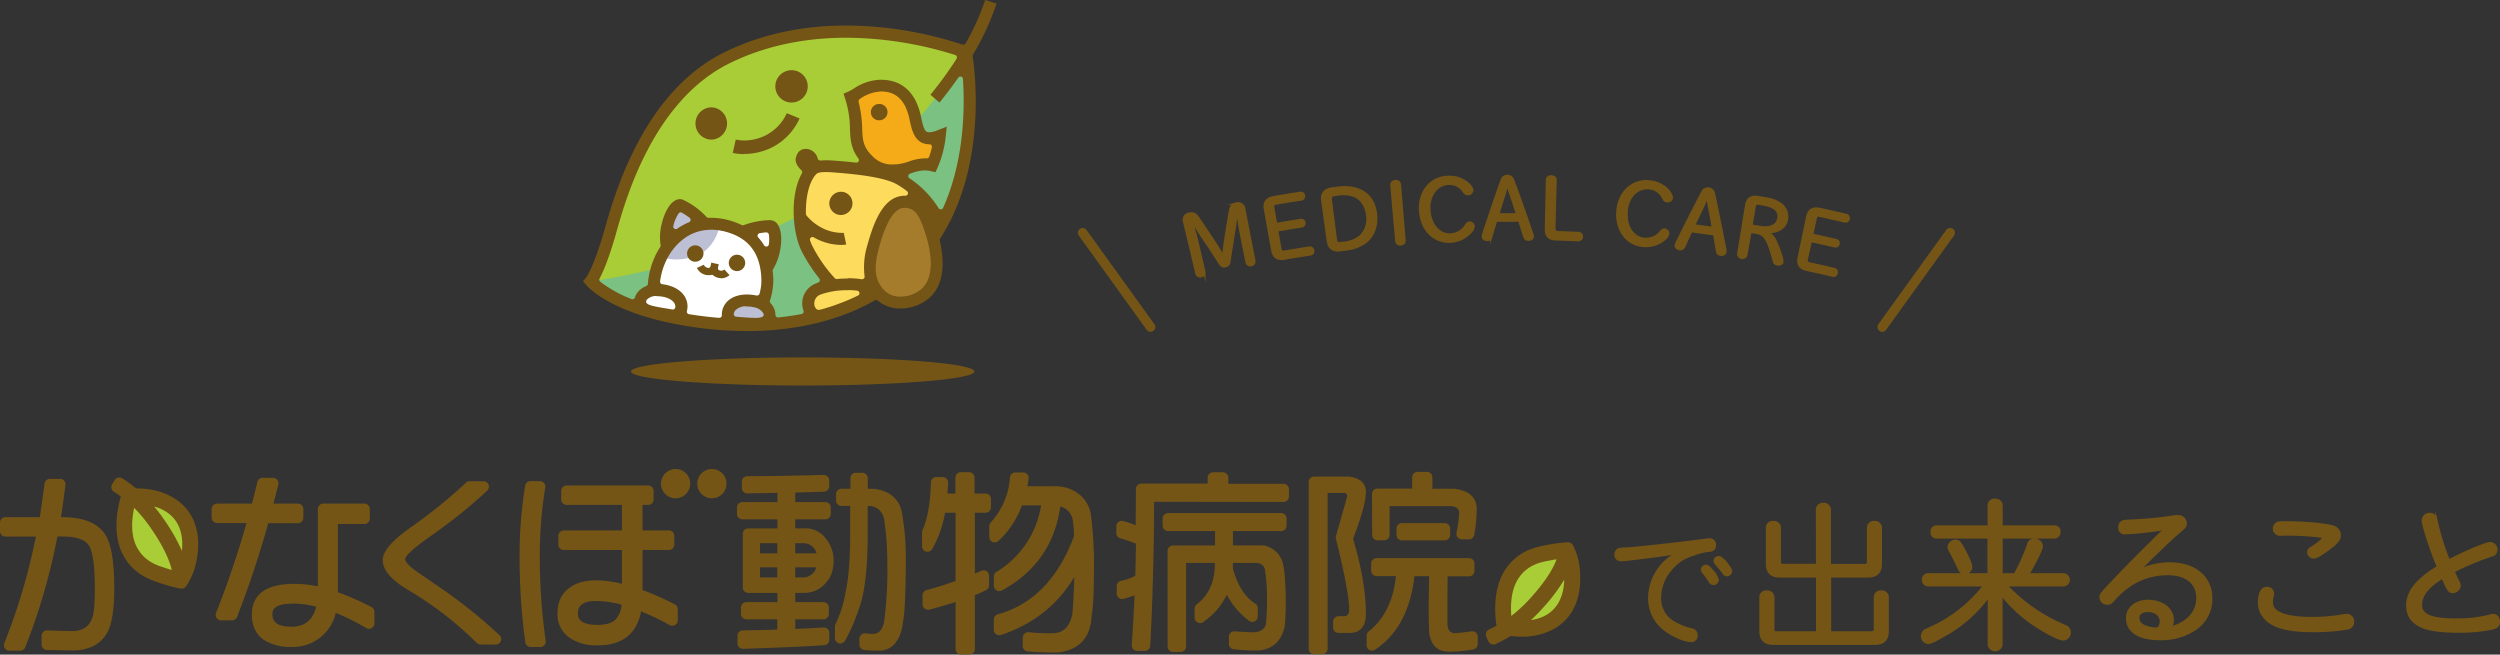
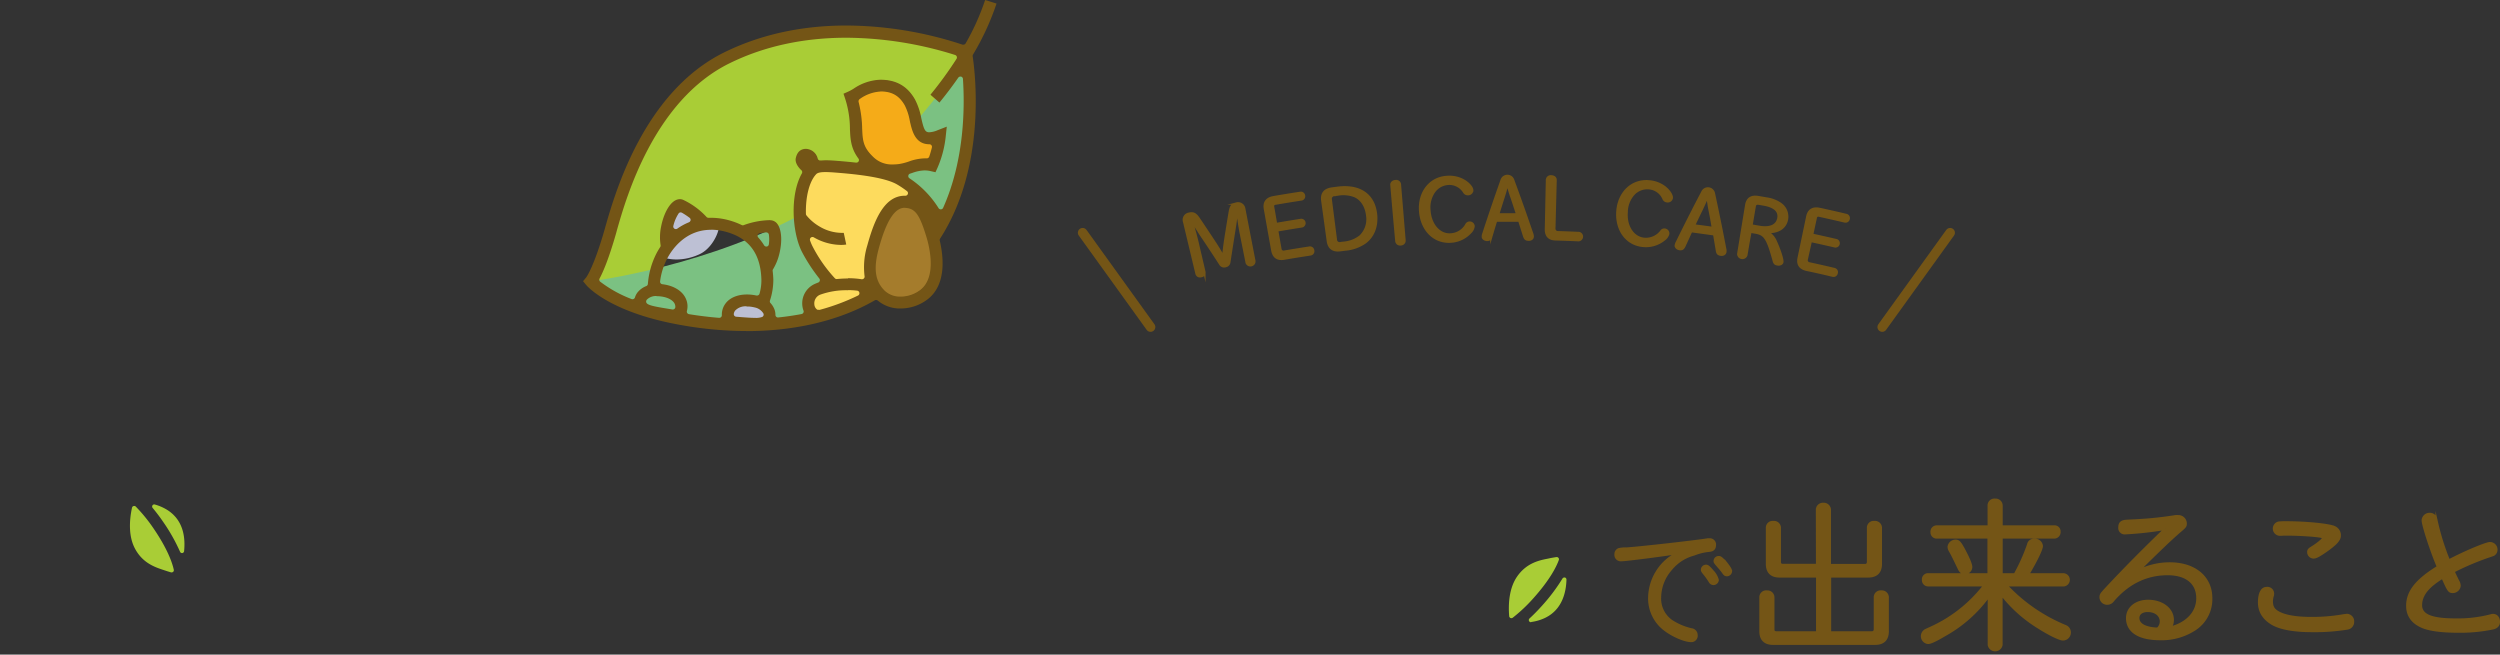
<svg xmlns="http://www.w3.org/2000/svg" width="783.82" height="205.23" viewBox="0 0 783.82 205.23">
  <rect x="0" y="0" width="783.82" height="205.23" fill="#333333" stroke="none" />
  <defs>
    <style>.cls-1{fill:#a9cd36}.cls-2,.cls-3{fill:#745516}.cls-10,.cls-3{stroke:#745516}.cls-3{stroke-miterlimit:10;stroke-width:.75px}.cls-4{fill:#7bc182}.cls-5{fill:#fff}.cls-6{fill:#a57c2c}.cls-7{fill:#f5ab18}.cls-8{fill:#fddb5d}.cls-9{fill:#bdc0d4}.cls-10{fill:none;stroke-linecap:round;stroke-linejoin:round;stroke-width:3px}</style>
  </defs>
  <title>title-care-sp</title>
  <g id="レイヤー_2" data-name="レイヤー 2">
    <g id="SP用パーツ">
      <path class="cls-1" d="M480 195.08a.66.66 0 0 1-.61-.38.67.67 0 0 1 .15-.79c1.27-1.17 2.47-2.39 3.67-3.72a56.72 56.72 0 0 0 6.66-8.79.68.68 0 0 1 .58-.34.63.63 0 0 1 .19 0 .68.68 0 0 1 .49.67c-.11 4.05-1.37 9.43-6.71 12a14.72 14.72 0 0 1-4.32 1.28zm-6.15-1.26a.63.63 0 0 1-.27-.06.7.7 0 0 1-.41-.57c-.29-3.61-.1-8.71 2.51-12.46 3-4.3 7.05-5.08 9.74-5.6l.58-.13c.69-.14 1.36-.25 2-.34h.1a.67.67 0 0 1 .52.25.68.68 0 0 1 .12.66c-.69 1.93-2.66 6.1-8.17 12.21a48.44 48.44 0 0 1-6.27 5.88.68.68 0 0 1-.42.15zM48.42 158.17h.09a14.78 14.78 0 0 1 4.12 1.83c5 3.29 5.5 8.77 5.09 12.81a.68.68 0 0 1-.58.6H57a.7.7 0 0 1-.54-.4 56.42 56.42 0 0 0-5.45-9.6c-1-1.47-2.05-2.83-3.15-4.16a.67.67 0 0 1 .61-1.1zm-6.27.45a.75.75 0 0 1 .4.19 49 49 0 0 1 5.45 6.66c4.65 6.77 6.06 11.16 6.49 13.17a.66.66 0 0 1-.2.64.71.71 0 0 1-.55.18h-.1c-.59-.17-1.24-.37-1.91-.6l-.55-.18c-2.61-.87-6.54-2.17-8.94-6.83-2.08-4.05-1.61-9.13-.85-12.68a.69.69 0 0 1 .48-.51.62.62 0 0 1 .27 0z" />
-       <path class="cls-2" d="M2.91 204a1.7 1.7 0 0 1-1.57-2.33 190.25 190.25 0 0 0 9.91-33.43H1.7a1.7 1.7 0 0 1-1.7-1.7v-2.69a1.69 1.69 0 0 1 1.7-1.69h10.78c.53-3.38 1-6.92 1.49-10.54a1.71 1.71 0 0 1 1.69-1.49h3.18a1.7 1.7 0 0 1 1.68 1.91q-.68 5.3-1.38 10.12h.52c6.82 0 11.41 2 13.64 5.94 1.69 3 2.52 8.42 2.52 16.43 0 6-.63 10.45-1.88 13.19-2 4.13-5.8 6.21-11.25 6.21q-2.27 0-8-.15a1.7 1.7 0 0 1-1.65-1.7v-2.73a1.71 1.71 0 0 1 1.7-1.7h.06c3.73.13 6.38.2 7.87.2 3.4 0 5.49-1.5 6.41-4.59.3-.94.65-3.17.65-8.73 0-6.86-.59-11.34-1.75-13.32s-3.95-3-8.34-3H18a194.23 194.23 0 0 1-10.08 34.72A1.69 1.69 0 0 1 6.35 204zm88.53-1.16a15.55 15.55 0 0 1-8.79-2.26c-2.47-1.78-3.69-4.42-3.69-7.89 0-6.4 4.53-9.64 13.45-9.64a37.06 37.06 0 0 1 7.25.78V159.6a1.69 1.69 0 0 1 1.69-1.7h12.9a1.7 1.7 0 0 1 1.7 1.7v3a1.7 1.7 0 0 1-1.7 1.69h-8.32v21.4a87.77 87.77 0 0 1 10.52 4.63 1.69 1.69 0 0 1 .93 1.51v3.63a1.72 1.72 0 0 1-.86 1.48 1.77 1.77 0 0 1-.84.21 1.8 1.8 0 0 1-.87-.23 66.41 66.41 0 0 0-9.53-4.76 13.76 13.76 0 0 1-13.84 10.67zm.33-13.58c-6.34 0-6.34 2.4-6.34 3.3 0 1.08 0 3.94 5.95 3.94 4.12 0 6.73-2.11 7.76-6.27a29.09 29.09 0 0 0-7.37-1zm-22.45 5.24a1.68 1.68 0 0 1-1.4-.75 1.71 1.71 0 0 1-.18-1.58A294.64 294.64 0 0 0 77.28 164h-9.23a1.7 1.7 0 0 1-1.7-1.69v-2.71a1.7 1.7 0 0 1 1.7-1.7H79q.87-3.37 1.7-6.79a1.69 1.69 0 0 1 1.65-1.3h3.25a1.69 1.69 0 0 1 1.33.65 1.65 1.65 0 0 1 .32 1.44c-.46 2-1 4-1.52 6h7.68a1.7 1.7 0 0 1 1.7 1.7v2.75a1.7 1.7 0 0 1-1.7 1.69h-9.3c-2.85 10.18-6.15 20.06-9.79 29.38a1.69 1.69 0 0 1-1.58 1.08zm81.33 7.57a1.71 1.71 0 0 1-1.2-.51A108.45 108.45 0 0 0 128 185c-5.35-3.18-8-6.26-8-9.44 0-2.66 2.85-6 8.47-10a162.32 162.32 0 0 0 17.62-14.2 1.67 1.67 0 0 1 1.18-.48h4.32a1.68 1.68 0 0 1 1.58 1.08 1.7 1.7 0 0 1-.42 1.87 158.77 158.77 0 0 1-16.46 13.35c-6.13 4.24-9.24 7-9.24 8.08s1.46 2.48 4.46 4.53l5.75 3.94a156.3 156.3 0 0 1 19.34 15.42 1.72 1.72 0 0 1 .43 1.87 1.7 1.7 0 0 1-1.58 1.08zm15.73.77a1.69 1.69 0 0 1-1.68-1.46 195.52 195.52 0 0 1-1.79-26.73 134.38 134.38 0 0 1 1.75-22.39 1.69 1.69 0 0 1 1.67-1.41h2.95a1.7 1.7 0 0 1 1.67 2 130.46 130.46 0 0 0-1.71 21.82 183.72 183.72 0 0 0 1.85 26.25 1.71 1.71 0 0 1-1.68 1.94zm20.9-.52a14.71 14.71 0 0 1-8.66-2.33 8.81 8.81 0 0 1-3.82-7.69c0-3.47 1.22-6.13 3.62-7.89 2-1.61 4.83-2.46 8.35-2.46a33 33 0 0 1 8.21 1.11v-10.61h-18.22a1.7 1.7 0 0 1-1.7-1.7V168a1.7 1.7 0 0 1 1.7-1.7H195v-8h-17.34a1.7 1.7 0 0 1-1.7-1.7v-2.7a1.7 1.7 0 0 1 1.7-1.69h25.58a1.69 1.69 0 0 1 1.69 1.69v2.69a1.7 1.7 0 0 1-1.69 1.7h-1.8v8h8.26a1.7 1.7 0 0 1 1.7 1.7v2.75a1.7 1.7 0 0 1-1.7 1.7h-8.26V185a84.7 84.7 0 0 1 10.15 4.5 1.7 1.7 0 0 1 .91 1.51v3.49a1.7 1.7 0 0 1-1.7 1.7 1.72 1.72 0 0 1-.8-.2 85.25 85.25 0 0 0-9-4.33c-1.33 7.08-5.92 10.67-13.64 10.67zm-.51-13.9c-5.57 0-5.57 2.92-5.57 3.88s0 3.62 6.08 3.62c2.7 0 4.56-.55 5.7-1.68a7.13 7.13 0 0 0 1.87-4.65 31 31 0 0 0-8.08-1.17zm88.9 15.58c-1.71 0-3.28-.07-4.69-.21a1.69 1.69 0 0 1-1.53-1.71v-1.84a1.69 1.69 0 0 1 1.7-1.67h.26a14.93 14.93 0 0 0 2.28.16c.79 0 3.29-.06 3.68-5.23a123.28 123.28 0 0 0 .84-16.75 96.19 96.19 0 0 0-1-13.9c-.6-2.57-2.07-4-4.46-4.21h-.71v8.86c0 11.16-1 19.25-3 24.06a52.05 52.05 0 0 1-4.12 9.35 1.69 1.69 0 0 1-1.46.84 1.67 1.67 0 0 1-.44-.06 1.69 1.69 0 0 1-1.25-1.63v-3.59a1.66 1.66 0 0 1 .21-.84 36.85 36.85 0 0 0 3.15-10.08c.95-4.26 1.42-10.27 1.42-17.92v-9h-2.72a1.7 1.7 0 0 1-1.7-1.68v-2a1.67 1.67 0 0 1 .49-1.21 1.71 1.71 0 0 1 1.21-.51h2.81v-3.3a1.69 1.69 0 0 1 1.67-1.7h2.06a1.71 1.71 0 0 1 1.19.49 1.67 1.67 0 0 1 .51 1.21v3.32H274c4.58.57 7.4 2.77 8.6 6.54a81.49 81.49 0 0 1 1.4 16.34c-.08 10.41-.36 16.46-.84 18.5-.25 2.12-1.1 9.17-7.42 9.37zm-42.76-.57a1.73 1.73 0 0 1-1.18-.48 1.69 1.69 0 0 1-.51-1.22v-2.4a1.68 1.68 0 0 1 1.67-1.69q5.49-.08 10.81-.24v-3.23H234a1.7 1.7 0 0 1-1.69-1.7v-2a1.69 1.69 0 0 1 1.69-1.69h9.75v-2.88h-9.17a1.7 1.7 0 0 1-1.69-1.7v-16.85a1.69 1.69 0 0 1 1.69-1.69h9.17v-2.84h-11a1.7 1.7 0 0 1-1.69-1.7v-2a1.7 1.7 0 0 1 1.69-1.7h11v-2.91q-4.51.12-9.47.17a1.7 1.7 0 0 1-1.19-.48 1.68 1.68 0 0 1-.5-1.21v-2a1.69 1.69 0 0 1 1.69-1.69c7 0 15.06-.16 24-.4a1.71 1.71 0 0 1 1.19.49 1.67 1.67 0 0 1 .51 1.21v1.86a1.71 1.71 0 0 1-1.64 1.7c-2.8.1-5.79.18-9 .26v3h9.42a1.7 1.7 0 0 1 1.7 1.7v2a1.7 1.7 0 0 1-1.7 1.7h-9.42v2.84h2.84a7.91 7.91 0 0 1 6.59 3 10.78 10.78 0 0 1 2.59 6.92c0 3.07-.78 5.42-2.32 7a8.55 8.55 0 0 1-6.6 3.3h-3.1v2.91h8.84a1.69 1.69 0 0 1 1.69 1.69v2a1.7 1.7 0 0 1-1.69 1.7h-8.84v3c3-.1 5.94-.26 8.85-.45h.12a1.68 1.68 0 0 1 1.16.46 1.71 1.71 0 0 1 .54 1.24v2.16a1.7 1.7 0 0 1-1.59 1.7c-6.39.43-15 .81-25.44 1.12zm18.93-22.39a4.29 4.29 0 0 0 4.08-3.16h-6.59v3.16zm-8.14 0v-3.16h-5.43v3.16zm12.3-7.56a4.19 4.19 0 0 0-4.08-3.17h-2.58v3.17zm-12.29 0v-3.17h-5.43v3.17zm57.58 31.75a1.7 1.7 0 0 1-1.69-1.7v-14.79c-2.4.77-5.16 1.58-8.21 2.41a2.2 2.2 0 0 1-.44 0 1.69 1.69 0 0 1-1.7-1.69v-2.82a1.7 1.7 0 0 1 1.27-1.64c3.11-.82 6.16-1.78 9.08-2.84v-21.4h-3.3a34.91 34.91 0 0 1-4.05 11.4 1.7 1.7 0 0 1-1.46.83 1.74 1.74 0 0 1-.45-.06 1.71 1.71 0 0 1-1.25-1.65v-4.37a1.72 1.72 0 0 1 .15-.67c1.6-3.66 2.48-8.71 2.62-15a1.7 1.7 0 0 1 1.69-1.67h2a1.7 1.7 0 0 1 1.22.52 1.72 1.72 0 0 1 .48 1.23c0 1.19-.12 2.33-.23 3.42h2.52v-5a1.69 1.69 0 0 1 1.69-1.69h2.63a1.69 1.69 0 0 1 1.69 1.69v5H309a1.69 1.69 0 0 1 1.69 1.7v2.62a1.69 1.69 0 0 1-1.69 1.7h-3.35v19.07c.69-.27 1.38-.57 2.07-.87a1.65 1.65 0 0 1 .69-.15 1.68 1.68 0 0 1 1.69 1.69v3a1.68 1.68 0 0 1-.92 1.51c-1 .52-2.21 1.05-3.53 1.57v16.92a1.7 1.7 0 0 1-1.69 1.7zm30-.64c-3.42 0-6.49-.13-9.1-.36a1.7 1.7 0 0 1-1.54-1.7v-2.61a1.7 1.7 0 0 1 1.69-1.7.75.75 0 0 1 .21 0 63.59 63.59 0 0 0 7.27.33c3.53 0 5.62-2 6.41-6.14.29-3.49.49-7.42.58-11.51-5.15 8.71-12.9 14.82-23 18.19a1.59 1.59 0 0 1-.53.08 1.75 1.75 0 0 1-1-.32 1.7 1.7 0 0 1-.69-1.39v-3.23a1.7 1.7 0 0 1 1.25-1.62c10.93-3 19-11.29 23.9-24.54a36.72 36.72 0 0 0-.37-4.76 5.24 5.24 0 0 0-3.95-4.52c-1.59 11.73-7.75 20.6-18.31 26.34a1.76 1.76 0 0 1-.81.2 1.69 1.69 0 0 1-.87-.23 1.73 1.73 0 0 1-.83-1.46v-2.88a1.69 1.69 0 0 1 .8-1.44 29.64 29.64 0 0 0 14-20.86h-6a28.07 28.07 0 0 1-7.4 11.15 1.69 1.69 0 0 1-1.15.45 1.8 1.8 0 0 1-.68-.14 1.71 1.71 0 0 1-1-1.54v-3.4a1.68 1.68 0 0 1 .44-1.16 23.34 23.34 0 0 0 6.05-14.13 1.7 1.7 0 0 1 1.7-1.55h2.46a1.7 1.7 0 0 1 1.27.57 1.73 1.73 0 0 1 .41 1.34c-.1.82-.23 1.63-.38 2.41h8.34a11.93 11.93 0 0 1 8.47 3 10.23 10.23 0 0 1 3.17 6.53 123.85 123.85 0 0 1 .9 14.36c0 8.59-.24 14-.74 16.6-.29 7-3.93 10.94-10.8 11.65zm36.48-.2a1.69 1.69 0 0 1-1.69-1.69v-30a1.69 1.69 0 0 1 1.69-1.69h13.17v-4.51h-14.72a1.7 1.7 0 0 1-1.7-1.7v-2.23a1.7 1.7 0 0 1 1.7-1.7h35.47a1.7 1.7 0 0 1 1.69 1.7v2.23a1.7 1.7 0 0 1-1.69 1.7h-15.12v4.5h9.18a1.73 1.73 0 0 1 .32 0 7.51 7.51 0 0 1 6.15 5.66c.52 2 .81 5.69.91 11.32 0 3.47-.12 6.27-.33 8.34-1 4.71-3.84 7.29-8.28 7.63h-.08a58.23 58.23 0 0 1-7.69-.41 1.69 1.69 0 0 1-1.47-1.68v-2.21a1.71 1.71 0 0 1 .53-1.25 1.68 1.68 0 0 1 1.16-.45h.13c1.89.14 3.89.24 5.93.31 2-.09 3.33-.87 3.84-2.39a71.53 71.53 0 0 0 .37-7.83 53.93 53.93 0 0 0-.52-8.54c-.09-2-1.14-3-3-3h-7.18v1.79c1.5 5.31 3.86 9 7 10.95a1.69 1.69 0 0 1 .8 1.45v2.59a1.73 1.73 0 0 1-.92 1.52 1.78 1.78 0 0 1-.78.18 1.65 1.65 0 0 1-1-.32 24.23 24.23 0 0 1-7-8.2 24.4 24.4 0 0 1-2.52 4.07 24.81 24.81 0 0 1-4.94 4.55 1.69 1.69 0 0 1-.94.28 1.65 1.65 0 0 1-.8-.21 1.68 1.68 0 0 1-.9-1.49v-2.83a1.71 1.71 0 0 1 .68-1.36c3.63-2.74 5.54-6.8 5.66-12.07v-.9h-9v26.2a1.7 1.7 0 0 1-1.7 1.69zm-11.25-.32a1.73 1.73 0 0 1-1.7-1.82c.37-5.05.67-10.29.9-15.58-1.06.39-2.24.75-3.48 1.09a2.22 2.22 0 0 1-.44.06 1.7 1.7 0 0 1-1-.36 1.67 1.67 0 0 1-.67-1.34v-2.35a1.69 1.69 0 0 1 1.39-1.67 13.78 13.78 0 0 0 4.43-1.64c.09-3.27.15-6.59.2-10a41.49 41.49 0 0 0-4.9-1.68 1.69 1.69 0 0 1-1.25-1.58V165a1.7 1.7 0 0 1 .66-1.34 1.67 1.67 0 0 1 1-.35 1.51 1.51 0 0 1 .42.05 28.85 28.85 0 0 1 4 1.33c0-3.39.05-7.17.05-11.37a1.7 1.7 0 0 1 1.7-1.69h20.81v-1.86a1.7 1.7 0 0 1 1.7-1.7h3.07a1.7 1.7 0 0 1 1.7 1.7v1.92h17.31a1.7 1.7 0 0 1 1.7 1.7v2.29a1.69 1.69 0 0 1-1.7 1.7l-40.59-.06q0 4.78-.06 9.57c-.17 12.54-.55 24.51-1.14 35.57a1.71 1.71 0 0 1-1.7 1.61zm55.48 1.04a1.7 1.7 0 0 1-1.69-1.7v-52.29a1.69 1.69 0 0 1 1.69-1.69h11c3.56.48 5.24 2.11 5.24 4.85s-1.31 7.58-4 14.56v.17c2.64 8.81 4 16.71 4 23.48 0 3.78-1.61 5.78-4.78 5.95h-3.8a1.7 1.7 0 0 1-1.7-1.7v-1.84a1.7 1.7 0 0 1 1.7-1.7h1.79c.71 0 1.55-.36 1.55-2.06 0-3.63-1.35-10.89-4.14-22.18a1.83 1.83 0 0 1 0-.87l3.53-12.49a1.24 1.24 0 0 0-.27-.81 1.19 1.19 0 0 0-.87-.25h-5v48.87a1.7 1.7 0 0 1-1.7 1.7zm42-.85c-3.26 0-5.18-1.82-5.88-5.56-.13-2.42-.19-5.5-.19-9.12l.14-8.92h-4.6c-1.23 10.7-5.39 18.46-12.37 23.06a1.78 1.78 0 0 1-.94.28 1.65 1.65 0 0 1-.8-.21 1.69 1.69 0 0 1-.89-1.49v-3a1.71 1.71 0 0 1 .64-1.33c4.93-3.9 7.8-9.74 8.54-17.35h-6.06a1.7 1.7 0 0 1-1.7-1.69v-2.24a1.7 1.7 0 0 1 1.7-1.7h29a1.7 1.7 0 0 1 1.69 1.7V179a1.69 1.69 0 0 1-1.69 1.69h-6.71q-.06 4.53-.06 7.89v7.24c.12 1.76.93 2.72 2.39 2.72 2.06-.18 3.78-.39 5.13-.61h.29a1.69 1.69 0 0 1 1.69 1.69v2.32a1.7 1.7 0 0 1-1.4 1.67 45.1 45.1 0 0 1-7.92.7zm-14.46-34.85a1.7 1.7 0 0 1-1.7-1.7v-2a1.7 1.7 0 0 1 1.7-1.7h13.42a1.7 1.7 0 0 1 1.7 1.7v2a1.7 1.7 0 0 1-1.7 1.7zm-7.64 0a1.69 1.69 0 0 1-1.69-1.69l-.05-12.84a1.61 1.61 0 0 1 .49-1.2 1.7 1.7 0 0 1 1.2-.5h10.91v-3.54a1.7 1.7 0 0 1 1.69-1.7h2.95a1.7 1.7 0 0 1 1.69 1.7v3.6h6.85c4.72.57 7 2.7 7.06 6.34a50.87 50.87 0 0 1-.78 8.15 1.69 1.69 0 0 1-1.66 1.36h-2.24a1.7 1.7 0 0 1-1.67-2 43.08 43.08 0 0 0 .85-6.21c0-1.43-1-2.19-3-2.19h-18.82v9a1.7 1.7 0 0 1-1.69 1.7zm-220.08-13.18a4.59 4.59 0 1 1 4.59-4.59 4.6 4.6 0 0 1-4.59 4.59zm11.38 0a4.59 4.59 0 1 1 4.59-4.59 4.6 4.6 0 0 1-4.59 4.59zm244.97 45.82a1.87 1.87 0 0 1-.61-.11 1.73 1.73 0 0 1-.94-.92l-.62-1.42a1.69 1.69 0 0 1 .84-2.22c.81-.38 1.6-.77 2.37-1.2-.44-2.68-1.45-11.54 2.94-17.88 4-5.74 9.49-6.8 12.46-7.36l.55-.11a48.28 48.28 0 0 1 6-.79h.52a1.68 1.68 0 0 1 1.5.92l.24.45a21.15 21.15 0 0 1 1.91 7.21c.81 9-2.39 15.82-9 19a20.51 20.51 0 0 1-9.12 2 26.92 26.92 0 0 1-3.55-.24 41.23 41.23 0 0 1-4.73 2.55 1.57 1.57 0 0 1-.71.16zm22.27-20.31a57.35 57.35 0 0 1-6.74 8.91 57.395 57.395 0 0 1-3.71 3.76 13.77 13.77 0 0 0 4.12-1.23c5-2.44 6.22-7.52 6.33-11.44zm-2.38-6.39c-.6.09-1.26.2-1.94.34l-.58.11c-2.59.5-6.49 1.25-9.32 5.32-2.53 3.65-2.65 8.71-2.38 12a46.64 46.64 0 0 0 6.19-5.81c5.41-6 7.35-10.05 8-12zM37.61 149.72a1.68 1.68 0 0 1 .68.24 40.75 40.75 0 0 1 4.36 3.16 25.74 25.74 0 0 1 3.55.22 20.49 20.49 0 0 1 8.8 3.12c6.14 4.07 8.43 11.2 6.46 20.08a21.13 21.13 0 0 1-2.85 6.89l-.29.41a1.67 1.67 0 0 1-1.61.71l-.5-.09a50.74 50.74 0 0 1-5.81-1.57l-.54-.18c-2.87-1-8.19-2.72-11.38-8.92-3.53-6.87-1.37-15.52-.59-18.12-.7-.52-1.44-1-2.19-1.5a1.7 1.7 0 0 1-.55-2.31l.81-1.33a1.7 1.7 0 0 1 1.05-.78 1.86 1.86 0 0 1 .62 0zm19.43 23c.4-3.9-.14-9.09-4.79-12.17a13.63 13.63 0 0 0-3.92-1.75 52.31 52.31 0 0 1 3.19 4.22 57.07 57.07 0 0 1 5.52 9.7zm-3.2 6c-.42-2-1.82-6.28-6.4-12.93a48.23 48.23 0 0 0-5.37-6.57c-.7 3.25-1.24 8.29.79 12.23 2.26 4.4 6 5.66 8.54 6.49l.56.19c.67.22 1.3.42 1.88.59z" />
      <path class="cls-3" d="M526 173.35c-4.26.72-16.25 2.26-17.7 2.26a1.64 1.64 0 0 1-1.76-1.85 1.6 1.6 0 0 1 1-1.54A9.37 9.37 0 0 1 510 172c3.89-.23 21.5-2.22 25.43-2.86a3.41 3.41 0 0 1 .59 0 1.57 1.57 0 0 1 1.63 1.72c0 1.18-.59 1.72-1.9 1.81a16.73 16.73 0 0 0-4.57 1.13 13.82 13.82 0 0 0-7.24 4.62 13.59 13.59 0 0 0-3.49 8.82 8.54 8.54 0 0 0 3.71 7.52 19.38 19.38 0 0 0 6.11 2.58 1.78 1.78 0 0 1 1.63 1.76 1.65 1.65 0 0 1-1.58 1.86c-2.49 0-7.15-2.22-9.55-4.57a12.26 12.26 0 0 1-3.67-9 15.9 15.9 0 0 1 8.42-13.76zm10.86 5.65a6.21 6.21 0 0 1 1.67 2.85 1.33 1.33 0 0 1-1.31 1.22 1.31 1.31 0 0 1-1.13-.72 24.15 24.15 0 0 0-2-2.77c-.36-.49-.45-.67-.45-1a1.27 1.27 0 0 1 1.22-1.17c.5-.03 1.05.42 2 1.59zm4.25-2.58c1 1.26 1.58 2.12 1.58 2.67a1.27 1.27 0 0 1-1.22 1.22c-.54 0-.77-.18-1.22-.86-.32-.45-.68-.91-1.63-2s-1-1.17-1-1.58a1.24 1.24 0 0 1 1.22-1.18c.55-.03.96.31 2.27 1.74zm28.58-16.61a1.85 1.85 0 0 1 2-1.81 1.88 1.88 0 0 1 2 1.81v17.38h11a.93.93 0 0 0 1-1V165.5a1.78 1.78 0 0 1 2-1.81 1.84 1.84 0 0 1 2 1.81v11.27c0 2.59-1.35 3.94-3.94 3.94h-12v17.58h13.09a.92.92 0 0 0 1-1v-10a1.78 1.78 0 0 1 2-1.81 1.83 1.83 0 0 1 2 1.81v10.6c0 2.59-1.34 3.93-3.93 3.93h-32c-2.59 0-3.94-1.34-3.94-3.93v-10.6a1.78 1.78 0 0 1 2-1.81 1.84 1.84 0 0 1 2 1.81v10c0 .72.31 1 1 1h12.78v-17.58h-11.81c-2.58 0-3.93-1.35-3.93-3.94V165.5a1.78 1.78 0 0 1 2-1.81 1.83 1.83 0 0 1 2 1.81v10.65c0 .73.32 1 1 1h10.71zm53.84-1.3a1.78 1.78 0 0 1 2-1.81 1.84 1.84 0 0 1 2 1.81v6.57h16.6a1.51 1.51 0 0 1 1.55 1.61 1.66 1.66 0 0 1-1.55 1.81h-16.6v11.59h4.19a58.52 58.52 0 0 0 4.19-9.37 1.77 1.77 0 0 1 1.86-1.45 2.15 2.15 0 0 1 2.38 1.92c0 1-1.71 4.55-4.29 8.9H647a1.71 1.71 0 0 1 0 3.41h-18a52.94 52.94 0 0 0 18.46 12.78 2.12 2.12 0 0 1 1.45 2 2.15 2.15 0 0 1-2.12 2.18c-1 0-4.34-1.61-7.65-3.73a43.81 43.81 0 0 1-11.64-10.4v15.88a2 2 0 0 1-3.93 0v-15.4a42.06 42.06 0 0 1-13.76 12.26c-2.85 1.71-4.56 2.48-5.28 2.48a2.1 2.1 0 0 1-1.14-3.72c.16-.16.16-.16 2-1a44.12 44.12 0 0 0 16.81-13.34h-17.71a1.6 1.6 0 0 1-1.55-1.71 1.56 1.56 0 0 1 1.55-1.7h19V168.5h-16.31a1.58 1.58 0 0 1-1.55-1.66 1.61 1.61 0 0 1 1.55-1.76h16.35zM616 172.79c1.3 2.48 2 4.19 2 5a1.9 1.9 0 0 1-1.91 1.86c-1 0-1.5-.41-2-1.55-1.4-2.9-2.07-4.3-2.8-5.54a2.56 2.56 0 0 1-.31-1.08 2.14 2.14 0 0 1 2.13-1.92c.95-.03 1.42.44 2.89 3.23zm54.44 6.21a21.78 21.78 0 0 1 9.82-2.33c7.87 0 13 4.29 13 10.91a11.27 11.27 0 0 1-5.12 9.73 19 19 0 0 1-10.87 3.05c-6.62 0-10.34-2.38-10.34-6.57 0-3.15 2.74-5.38 6.57-5.38 4.39 0 7.71 2.54 7.71 5.95a4.28 4.28 0 0 1-.73 2.43c5.28-1.34 8.48-4.86 8.48-9.21 0-4.81-3.46-7.6-9.36-7.6-6.67 0-12.46 2.84-17.17 8.38a2.15 2.15 0 0 1-1.81.88 2 2 0 0 1-2-2c0-.77.16-1 1.66-2.63 5.84-6.26 12-12.47 18.62-18.83a108.13 108.13 0 0 1-12.57 1.39 1.63 1.63 0 0 1-1.81-1.86c0-1.34.67-1.91 2.27-2s2.18-.06 6.42-.37c2.38-.2 4.91-.46 8.95-1.08a4.35 4.35 0 0 1 .72 0 2.3 2.3 0 0 1 2.38 2.17c0 .88 0 1-1.81 2.53-3 2.59-6.15 5.64-12 11.38zm6 18.15a3 3 0 0 0 1.08-2.27c0-2-1.7-3.36-4.19-3.36-1.75 0-2.94.87-2.94 2.22 0 1.91 1.91 3.1 5.38 3.36h.25zm61.29-2.22a2.08 2.08 0 0 1-1.87 2.12 63.94 63.94 0 0 1-11 .78c-5.49 0-9.52-.73-12.11-2.07-3-1.66-4.45-4-4.45-6.88s.88-4.5 2.33-4.5a1.75 1.75 0 0 1 2 1.76 2 2 0 0 1-.11.72 5.69 5.69 0 0 0-.26 1.71c0 1.81.68 2.79 2.49 3.67 2.12 1 5.33 1.55 9.93 1.55a55.36 55.36 0 0 0 10.29-.88c.42 0 .62-.1.83-.1a2 2 0 0 1 1.93 2.12zm-23-27.31a1.9 1.9 0 0 1-.36-3.73 18.84 18.84 0 0 1 2.32-.1c6.37 0 13.71.72 15.31 1.55a2.72 2.72 0 0 1 1.56 2.64c0 1.24-1.19 2.59-4.45 4.86-2.12 1.45-3 1.92-3.78 1.92a1.67 1.67 0 0 1-1.6-1.71c0-.57.26-.88 1.14-1.4 1.75-1.08 3.51-2.53 3.51-2.94 0-.16-.15-.26-.36-.37-1-.36-6.83-.77-10.81-.77a19.16 19.16 0 0 0-2 .05zm65.87 6.72a83.82 83.82 0 0 0-11.38 4.81c.57 1.25 1.35 2.85 1.5 3.11a3.08 3.08 0 0 1 .41 1.39 2.13 2.13 0 0 1-2.12 1.92c-1.13 0-1.34-.31-3.2-4.5-4.66 2.84-6.78 5.53-6.78 8.69s3.36 4.5 10.86 4.5a41.1 41.1 0 0 0 10.92-1.26 2.66 2.66 0 0 1 .83-.16c1.08 0 1.81.88 1.81 2.17 0 1-.68 1.76-2 2a50 50 0 0 1-10.71 1c-5.22 0-9.1-.51-11.43-1.55-3-1.34-4.55-3.52-4.55-6.52 0-4.39 2.79-8 9.62-12.2-2.07-4.82-4.76-13.09-4.76-14.59a2.12 2.12 0 0 1 2.28-2 1.88 1.88 0 0 1 1.6.93c.21.26.26.52.47 1.5a76.68 76.68 0 0 0 3.82 12.16c5-2.64 11.69-5.43 12.88-5.43a2 2 0 0 1 2 2.12 1.75 1.75 0 0 1-1 1.55z" />
      <path class="cls-1" d="M244 99.81a1.09 1.09 0 0 1-1.08-1.09 4.51 4.51 0 0 0-.5-2.1 5.58 5.58 0 0 0-1-1.39 1.09 1.09 0 0 1-.25-1.07 20.3 20.3 0 0 0 1.05-6.5c0-.85-.09-1.72-.21-2.66a1.08 1.08 0 0 1 .15-.7 16.84 16.84 0 0 0 2-4.85c.93-3.83.69-7.39-.61-9.09a2.46 2.46 0 0 0-1.92-1h-.19a24.86 24.86 0 0 0-8.08 1.54 1.19 1.19 0 0 1-.41.08 1.13 1.13 0 0 1-.48-.11 22.15 22.15 0 0 0-9.53-2.25h-.77a1.1 1.1 0 0 1-.83-.38 23.6 23.6 0 0 0-7.2-5.3 2.25 2.25 0 0 0-.93-.2c-2.75 0-4.85 4.31-5.64 8.32a15.91 15.91 0 0 0-.18 5.8 1.09 1.09 0 0 1-.15.77 22.34 22.34 0 0 0-1.18 2 25 25 0 0 0-2.67 9.37 1.08 1.08 0 0 1-.67.92 6.36 6.36 0 0 0-2.45 1.68 4.69 4.69 0 0 0-.93 1.69 1.06 1.06 0 0 1-1 .77.92.92 0 0 1-.4-.08 39.39 39.39 0 0 1-9.94-5.47 1.07 1.07 0 0 1-.29-1.34c1.13-2.17 2.94-6.4 5.17-14.17l.27-1c2.87-10.08 11.59-40.74 35.46-52.51 10.82-5.33 23.18-8 36.73-8a115.43 115.43 0 0 1 34.18 5.43 1.09 1.09 0 0 1 .68.66 1.11 1.11 0 0 1-.1.94 118.1 118.1 0 0 1-8 11.08l2.4 2.11c2-2.45 3.92-5 5.72-7.57a1.08 1.08 0 0 1 .88-.47 1.45 1.45 0 0 1 .29 0 1.08 1.08 0 0 1 .79 1c.58 8.64.55 25.4-6.23 40.55a1.09 1.09 0 0 1-1 .64 1.12 1.12 0 0 1-.94-.51 30.68 30.68 0 0 0-9.01-9.27 1.1 1.1 0 0 1-.46-1.06 1.07 1.07 0 0 1 .75-.87l.7-.22a12.33 12.33 0 0 1 3.91-.8 9.11 9.11 0 0 1 2 .24l1.26.29.55-1.17a32.9 32.9 0 0 0 2.54-9.72l.29-2.63-2.47 1a7.72 7.72 0 0 1-2.72.65c-1.51 0-2-1.06-2.76-4.68a20.45 20.45 0 0 0-1.9-5.77A11.37 11.37 0 0 0 276 25.23a15.54 15.54 0 0 0-8.17 2.77 16.59 16.59 0 0 1-1.7.94l-1.34.59.47 1.39a31.72 31.72 0 0 1 1.58 9.49c.13 3.07.26 6 2.61 9.12a1.06 1.06 0 0 1 .07 1.18 1.1 1.1 0 0 1-1 .54c-1.85-.21-3.93-.4-6.4-.59-1.27-.1-2.27-.15-3.15-.15-.61 0-1.14 0-1.71.07a1.08 1.08 0 0 1-1.08-.87 3.66 3.66 0 0 0-3.42-2.76h-.18c-1.54.09-2.42 1-2.79 2.76-.26 1.23.7 2.58 1.67 3.44a1.07 1.07 0 0 1 .23 1.34c-3.79 6.66-3 18.69.14 24.59a52.65 52.65 0 0 0 5.3 8.07 1.06 1.06 0 0 1 .19 1 1.08 1.08 0 0 1-.68.73 10.13 10.13 0 0 0-1 .4 6.36 6.36 0 0 0-3.76 6.54 6.26 6.26 0 0 0 .36 1.51 1.07 1.07 0 0 1-.81 1.43c-2.43.47-4.92.84-7.41 1.09z" />
      <path class="cls-4" d="M302.15 18s-17.35 30.05-48.23 47.68c-31 17.71-68.11 22.43-68.11 22.43s12.51 11.18 34 13.14c22.71 2.06 44.46 1.27 63.6-15.88C300 70.52 303 51.69 303.85 39.64c1.27-17.15-1.7-21.64-1.7-21.64z" />
-       <path class="cls-5" d="M225.45 100c-3.14-.25-6.32-.64-9.48-1.16a1.06 1.06 0 0 1-.74-.48 1.11 1.11 0 0 1-.13-.87 5.35 5.35 0 0 0-.25-3.51c-1-2.42-3.68-4.11-7.21-4.52a1.09 1.09 0 0 1-.73-.4 1.07 1.07 0 0 1-.22-.81 21.36 21.36 0 0 1 2.18-7.11c1.1-2.19 5.38-9.31 14-9.31a18.29 18.29 0 0 1 4.9.7c7.32 2 11 7 11.21 15.27a15.64 15.64 0 0 1-.59 4.43 1.08 1.08 0 0 1-1 .8h-.23a13.32 13.32 0 0 0-2.91-.33c-2.87 0-5.25 1-6.51 2.75a5.48 5.48 0 0 0-1.09 3.44 1.06 1.06 0 0 1-.32.83 1.13 1.13 0 0 1-.81.3zm-14.53-2.67l-1.75-.33c-4.65-.78-6.07-1.17-6.58-1.82a1.1 1.1 0 0 1-.19-1 1.43 1.43 0 0 1 .3-.53 4.41 4.41 0 0 1 3.19-1.18c3.39 0 5.48 1.36 6 2.62a2.48 2.48 0 0 1 .19 1.17 1.07 1.07 0 0 1-.38.74 1.16 1.16 0 0 1-.75.24zm29.36-19.71a1.07 1.07 0 0 1-.92-.52 17.14 17.14 0 0 0-1.81-2.42 1.08 1.08 0 0 1 .61-1.79c.68-.11 1.38-.21 2-.26a1.1 1.1 0 0 1 1.15.9 11.59 11.59 0 0 1 0 3.13 1.07 1.07 0 0 1-.84.93h-.23z" />
      <path class="cls-6" d="M282.39 93.23a7.38 7.38 0 0 1-5.08-1.79c-3.17-3.06-3.78-7.12-2-13.6 2.37-8.74 5.1-13 8.36-13h.32c3.22.25 4.63 2.25 6.86 9.71.81 2.86 3.15 12.45-2.11 16.45a10.44 10.44 0 0 1-6.35 2.19z" />
      <path class="cls-7" d="M279.93 51.81a8.55 8.55 0 0 1-6-2.16c-3.59-3.34-3.69-5.49-3.86-9.41a36.84 36.84 0 0 0-1.14-8.24 1.15 1.15 0 0 1 .56-1.24 12.44 12.44 0 0 1 6.56-2.31c3.72 0 6.06 1.34 7.84 4.46a18.08 18.08 0 0 1 1.56 4.89c.66 3 1.57 7.18 5.88 7.19a1.09 1.09 0 0 1 .85.41 1.08 1.08 0 0 1 .2.92c-.24 1-.52 2-.84 2.91a1.09 1.09 0 0 1-1.06.72h-.61a15.29 15.29 0 0 0-4.9 1 17.58 17.58 0 0 1-3 .77 14.42 14.42 0 0 1-2 .16z" />
      <path class="cls-8" d="M256.76 97.45h-.33a1.12 1.12 0 0 1-.4-.14 2.35 2.35 0 0 1-1-1.83 3.16 3.16 0 0 1 1.97-3.34 24.66 24.66 0 0 1 8.88-1.44 24.39 24.39 0 0 1 2.94.17 1.08 1.08 0 0 1 .35 2 67.48 67.48 0 0 1-12 4.5 1 1 0 0 1-.31 0zm13.33-9.64a26 26 0 0 0-4.23-.31c-1.1 0-2.25.06-3.5.18a1.09 1.09 0 0 1-.8-.34 45.45 45.45 0 0 1-6.9-9.79 14.15 14.15 0 0 1-.93-2.16 1.09 1.09 0 0 1 .33-1.18 1 1 0 0 1 .69-.26 1.08 1.08 0 0 1 .53.14 17.11 17.11 0 0 0 8.39 2.35c.56 0 1 0 1.34-.07l-.67-3.15h-.71a14 14 0 0 1-6.8-1.95 15.74 15.74 0 0 1-4.24-3.54 1.17 1.17 0 0 1-.25-.67c-.14-5.47 1.1-10.3 3.25-12.59.53-.56 1.47-.8 3.23-.8.8 0 1.8.05 3.06.15 4.54.36 15.15 1.2 19.54 3.78a31.9 31.9 0 0 1 3.11 2.09 1.08 1.08 0 0 1-.65 1.94h-.24c-6.46 0-9.51 8.21-11.44 15.36a23 23 0 0 0-.85 9.56 1.1 1.1 0 0 1-1.07 1.26z" />
      <path class="cls-9" d="M224.74 69.54c2 .08-.38 7.82-5.39 10.15-5.23 2.44-10.25 1.84-12.7.44-.34-.2.37-.81.37-.81s3.68-5.32 7.49-7.46a19.49 19.49 0 0 1 10.23-2.32zM236.71 100c-1.31 0-2.89-.12-4.29-.23l-1.63-.13a1.08 1.08 0 0 1-.76-.4 1.1 1.1 0 0 1-.23-.83 2.53 2.53 0 0 1 .48-1.1 4.69 4.69 0 0 1 3.84-1.44 7.51 7.51 0 0 1 .8 0 11.86 11.86 0 0 1 1.8.3 4.36 4.36 0 0 1 2.81 1.92 1.11 1.11 0 0 1 .17.64 1.09 1.09 0 0 1-.58.89 5.63 5.63 0 0 1-2.41.34zM211.9 72.11a1.09 1.09 0 0 1-1.05-1.35 12.37 12.37 0 0 1 1.69-4 1.07 1.07 0 0 1 .89-.46 1.14 1.14 0 0 1 .54.14 26.71 26.71 0 0 1 2.4 1.58 1.11 1.11 0 0 1 .42 1 1.06 1.06 0 0 1-.66.86 18 18 0 0 0-3.6 2 1.06 1.06 0 0 1-.63.21z" />
-       <path class="cls-2" d="M305.49 116.47c0 2.43-24.11 4.4-53.84 4.4s-53.83-2-53.83-4.4 24.1-4.41 53.83-4.41 53.84 1.94 53.84 4.41zM218 82.06a2.74 2.74 0 0 1-.56-.06 2.57 2.57 0 1 1 2.72-3.88 2.52 2.52 0 0 1 .34 1.93 2.57 2.57 0 0 1-2.5 2zM231.07 85a2.67 2.67 0 0 1-.56-.06 2.58 2.58 0 0 1-1.61-1.12 2.55 2.55 0 0 1-.34-1.94 2.57 2.57 0 1 1 2.51 3.12zm-5 2.21a3.91 3.91 0 0 1-2.09-.62 1.77 1.77 0 0 1-.35-.26.55.55 0 0 0-.37-.15.51.51 0 0 0-.17 0 2.2 2.2 0 0 1-.43.09h-.52A4 4 0 0 1 218.5 84l2.18-1a1.62 1.62 0 0 0 1.46 1 .57.57 0 0 0 .51-.28 1 1 0 0 0 .13-.32l.23-1.06 2.34.52-.23 1a2.15 2.15 0 0 0 0 .39.57.57 0 0 0 .3.45 1.65 1.65 0 0 0 .71.17 1.76 1.76 0 0 0 1-.37l1.59 1.77a4.12 4.12 0 0 1-2.67 1zm49.33-49.49a2.57 2.57 0 0 1-1.75-.9 2.52 2.52 0 0 1-.6-1.86 2.57 2.57 0 0 1 2.55-2.37h.2a2.56 2.56 0 0 1-.19 5.12zm-11.73 29.69h-.29a3.67 3.67 0 0 1-2.49-1.27 3.61 3.61 0 0 1-.86-2.65 3.66 3.66 0 0 1 3.63-3.36h.34a3.65 3.65 0 0 1-.28 7.28zm-40.56-23.63a5.06 5.06 0 0 1-4.76-3.35 5.07 5.07 0 0 1 4.76-6.78 5.07 5.07 0 0 1 0 10.13zm25.06-11.64a5.06 5.06 0 0 1-1.71-9.83 5 5 0 0 1 1.71-.3 5.06 5.06 0 0 1 1.71 9.83 5.31 5.31 0 0 1-1.71.3zm-14.84 16.18a16.06 16.06 0 0 1-3.59-.38l.94-4.18a12.33 12.33 0 0 0 2.69.28 15.1 15.1 0 0 0 6.73-1.62 14.63 14.63 0 0 0 6.59-6.94l4 1.66a18.94 18.94 0 0 1-8.5 9l-.11.06a19.72 19.72 0 0 1-8.71 2.07z" />
      <path class="cls-2" d="M234.1 103.79a117.8 117.8 0 0 1-22.1-2.16c-21.12-4-27.92-11.93-28.2-12.26l-1-1.21 1-1.19c.26-.36 2.53-3.75 5.74-14.93l.26-.94c3-10.44 12-42.22 37.27-54.68C238.4 10.85 251.28 8 265.37 8a117.51 117.51 0 0 1 36.41 6 .84.84 0 0 0 .27 0 .81.81 0 0 0 .71-.41A75 75 0 0 0 308.87 0l3.57 1.12a81 81 0 0 1-7.38 16 .82.82 0 0 0-.1.53c.84 5.6 4.3 34.68-10.21 57.16a.8.8 0 0 0-.11.62c1.15 4.88 2.2 13.75-3.77 18.38a13.93 13.93 0 0 1-8.48 2.91 10.81 10.81 0 0 1-7.17-2.47.81.81 0 0 0-.94-.09c-13.93 8-29.54 9.65-40.18 9.65zm-11.24-31.74c-8.46 0-12.67 7-13.75 9.16a21.17 21.17 0 0 0-2.15 7 .81.81 0 0 0 .16.6.8.8 0 0 0 .55.3c3.64.43 6.41 2.18 7.43 4.69a5.73 5.73 0 0 1 .27 3.68.78.78 0 0 0 .09.65.83.83 0 0 0 .55.37c3.15.51 6.33.9 9.44 1.15a.87.87 0 0 0 .62-.22.81.81 0 0 0 .25-.62 5.74 5.74 0 0 1 1.13-3.62c1.32-1.82 3.77-2.86 6.73-2.86a13.86 13.86 0 0 1 3 .33.52.52 0 0 0 .17 0 .82.82 0 0 0 .79-.6 15.49 15.49 0 0 0 .58-4.35c-.22-8.12-3.82-13-11-15a18.17 18.17 0 0 0-4.83-.69zm11.26 24a4.47 4.47 0 0 0-3.63 1.33 2.16 2.16 0 0 0-.42 1 .81.81 0 0 0 .74.92l1.63.13c1.4.11 3 .23 4.27.23a5.71 5.71 0 0 0 2.29-.3.84.84 0 0 0 .43-.68.78.78 0 0 0-.14-.49 4.11 4.11 0 0 0-2.63-1.79 11.72 11.72 0 0 0-1.76-.29 7 7 0 0 0-.78 0zm7.46-27a2.76 2.76 0 0 1 2.13 1.15c1.35 1.75 1.6 5.41.65 9.32a16.93 16.93 0 0 1-2 4.92.81.81 0 0 0-.11.53c.12.94.18 1.82.21 2.69a20.79 20.79 0 0 1-1.06 6.58.79.79 0 0 0 .19.8 5.91 5.91 0 0 1 1 1.46 4.74 4.74 0 0 1 .53 2.22.81.81 0 0 0 .27.61.83.83 0 0 0 .54.21q3.78-.39 7.39-1.08a.83.83 0 0 0 .55-.4.78.78 0 0 0 .05-.68 6.66 6.66 0 0 1 3.59-8.38c.3-.14.64-.27 1-.41a.81.81 0 0 0 .51-.54.8.8 0 0 0-.14-.73 52.9 52.9 0 0 1-5.32-8.11c-3.21-6-4-18.12-.14-24.85a.82.82 0 0 0-.17-1c-1-.9-2-2.35-1.77-3.69.4-1.91 1.39-2.88 3-3h.2a3.94 3.94 0 0 1 3.68 3 .81.81 0 0 0 .8.65c.57 0 1.12-.07 1.73-.07.88 0 1.89.05 3.17.15 2.47.19 4.55.39 6.36.59a.84.84 0 0 0 .78-.4.8.8 0 0 0-.06-.89c-2.4-3.21-2.53-6.15-2.66-9.26A31.22 31.22 0 0 0 265 31l-.54-1.62 1.56-.69a14.22 14.22 0 0 0 1.66-.92A15.84 15.84 0 0 1 276 25c5 0 8.51 2 10.89 6.22a20.64 20.64 0 0 1 1.95 5.78c.82 3.72 1.24 4.47 2.5 4.47a7.36 7.36 0 0 0 2.62-.64l2.88-1.12-.33 3.07a33.05 33.05 0 0 1-2.57 9.81L293.3 54l-1.48-.34a8.42 8.42 0 0 0-1.95-.23 12.1 12.1 0 0 0-3.82.78l-.71.23a.78.78 0 0 0-.56.65.81.81 0 0 0 .34.79 30.9 30.9 0 0 1 9.15 9.38.83.83 0 0 0 .69.38.81.81 0 0 0 .74-.48c6.76-15.1 6.79-31.81 6.21-40.42a.81.81 0 0 0-.59-.73.78.78 0 0 0-.22 0 .8.8 0 0 0-.66.35c-1.86 2.67-3.84 5.29-5.9 7.8l-2.82-2.46a118.46 118.46 0 0 0 8.18-11.25.85.85 0 0 0 .08-.71.87.87 0 0 0-.51-.5 115.47 115.47 0 0 0-34.1-5.41c-13.51 0-25.83 2.7-36.61 8C205 31.5 196.3 62.07 193.44 72.12l-.27 1c-2.23 7.79-4 12-5.19 14.21a.8.8 0 0 0 .22 1 39.2 39.2 0 0 0 9.8 5.43.8.8 0 0 0 .3.06.72.72 0 0 0 .35-.08.82.82 0 0 0 .43-.5 4.87 4.87 0 0 1 1-1.79 6.64 6.64 0 0 1 2.55-1.76.79.79 0 0 0 .5-.68 25.26 25.26 0 0 1 2.64-9.46 22.91 22.91 0 0 1 1.23-2.1.82.82 0 0 0 .12-.57 16.28 16.28 0 0 1 .17-5.91c.81-4.11 3-8.53 5.91-8.53a2.57 2.57 0 0 1 1 .22 23.64 23.64 0 0 1 7.29 5.34.8.8 0 0 0 .61.28h.78a21.72 21.72 0 0 1 5.81.82 23 23 0 0 1 3.84 1.45.74.74 0 0 0 .36.09.77.77 0 0 0 .3-.06 25.35 25.35 0 0 1 8.19-1.56zM265.86 91a24.2 24.2 0 0 0-8.76 1.41 2.92 2.92 0 0 0-1.78 3 2.15 2.15 0 0 0 .84 1.63.81.81 0 0 0 .31.1h.3a.78.78 0 0 0 .24 0 66.91 66.91 0 0 0 12-4.48.81.81 0 0 0-.26-1.53 24 24 0 0 0-2.91-.17zm-60 1.81a4.06 4.06 0 0 0-3 1.09 1 1 0 0 0-.25.43.82.82 0 0 0 .14.71c.46.59 1.9 1 6.44 1.72l1.68.28a.81.81 0 0 0 .57-.18.82.82 0 0 0 .3-.55 2.34 2.34 0 0 0-.18-1c-.48-1.18-2.48-2.45-5.74-2.45zm77.75-27.66c-3.12 0-5.77 4.19-8.1 12.8-1.72 6.36-1.13 10.34 2 13.32a7.07 7.07 0 0 0 4.88 1.73 10.22 10.22 0 0 0 6.19-2.13c5.13-4 2.81-13.39 2-16.18-2.19-7.31-3.55-9.27-6.62-9.51h-.3zm-17.75 22.08a26.65 26.65 0 0 1 4.28.32h.13a.82.82 0 0 0 .57-.24.79.79 0 0 0 .23-.7 23.21 23.21 0 0 1 .86-9.68c2-7.25 5.06-15.56 11.71-15.56h.23a.81.81 0 0 0 .76-.54.8.8 0 0 0-.27-.91 28.82 28.82 0 0 0-3.09-2.08c-4.33-2.54-14.91-3.38-19.42-3.74-1.26-.1-2.25-.15-3-.15-1.68 0-2.56.21-3 .72-2.09 2.24-3.31 7-3.17 12.4a.81.81 0 0 0 .19.49 15 15 0 0 0 4.13 3.49 13.71 13.71 0 0 0 6.62 1.95 6.76 6.76 0 0 0 .92 0l.78 3.67a10.56 10.56 0 0 1-1.66.12 17.35 17.35 0 0 1-8.52-2.38.79.79 0 0 0-.4-.1.82.82 0 0 0-.52.18.85.85 0 0 0-.25.89 14.64 14.64 0 0 0 .92 2.12 45 45 0 0 0 6.85 9.73.8.8 0 0 0 .59.26c1.26-.12 2.42-.18 3.53-.18zm-25.67-14.38c-.62.05-1.31.14-2 .26a.83.83 0 0 0-.63.53.8.8 0 0 0 .17.81 17.71 17.71 0 0 1 1.84 2.46.81.81 0 0 0 .69.39h.17a.82.82 0 0 0 .63-.7 11.08 11.08 0 0 0 0-3.06.8.8 0 0 0-.8-.67zm-26.76-6.27a.81.81 0 0 0-.67.35 12.13 12.13 0 0 0-1.65 3.9.8.8 0 0 0 .33.86.76.76 0 0 0 .46.14.8.8 0 0 0 .47-.15 18 18 0 0 1 3.66-2 .85.85 0 0 0 .49-.65.81.81 0 0 0-.32-.75 23.67 23.67 0 0 0-2.37-1.57.79.79 0 0 0-.4-.1zm62.62-37.88a12.29 12.29 0 0 0-6.43 2.3.9.9 0 0 0-.43.94 36.89 36.89 0 0 1 1.12 8.32c.17 3.85.26 6 3.78 9.23a8.26 8.26 0 0 0 5.84 2.07 15.24 15.24 0 0 0 2-.14 18.35 18.35 0 0 0 3-.77 15.41 15.41 0 0 1 5-1h.61a.81.81 0 0 0 .8-.54c.32-.93.6-1.9.84-2.89a.82.82 0 0 0-.16-.69.8.8 0 0 0-.63-.3c-4.52 0-5.46-4.28-6.15-7.4a17.28 17.28 0 0 0-1.59-4.83c-1.72-3-4-4.33-7.59-4.33z" />
      <path class="cls-10" d="M339.44 72.97l21.29 29.57m250.69-29.57l-21.29 29.57" />
      <path class="cls-3" d="M373.72 69.68c1 3.4 1.39 4.91 1.71 6.28.72 3.1 1.45 6.2 2.17 9.3a1.11 1.11 0 0 1-1 1.31 1.12 1.12 0 0 1-1.44-.75l-3.9-16.31a1.93 1.93 0 0 1 1.6-2.51c1.28-.3 2 .08 3 1.57q2.5 3.7 4.94 7.42c1.25 1.9 1.95 3.1 2.64 4.38h.11c.09-1.24.3-3.12.6-5.08.45-2.93.93-5.86 1.42-8.79.3-1.8.78-2.42 2.12-2.68a1.93 1.93 0 0 1 2.4 1.61q1.59 8.24 3.19 16.46a1.24 1.24 0 0 1-2.4.48c-.62-3.12-1.24-6.25-1.87-9.37-.26-1.31-.53-3-1-6.39 0-.13 0-.27-.05-.41h-.15c-.22 1.9-.62 4.78-.89 6.38-.52 3.19-1 6.38-1.5 9.58a1.43 1.43 0 0 1-1.18 1.28 1.4 1.4 0 0 1-1.67-.67q-2.62-4.07-5.33-8.1c-.85-1.21-2.56-3.95-3.46-5.43h-.14c.01.19.04.32.08.44zm27.7 8.37a1 1 0 0 0 1.25.86q4-.68 7.93-1.28a1 1 0 0 1 1.11.91 1 1 0 0 1-.79 1.2c-2.77.42-5.53.86-8.28 1.34-2.1.36-3.34-.5-3.72-2.56q-1.16-6.48-2.32-13c-.37-2.06.55-3.31 2.74-3.69q4.17-.72 8.36-1.36a1 1 0 0 1 1.14.85 1 1 0 0 1-.83 1.2c-2.71.41-5.41.85-8.12 1.32a.79.79 0 0 0-.76 1q.48 2.7.94 5.41 3.87-.67 7.75-1.28a1 1 0 0 1 .3 2q-3.86.6-7.71 1.27c.34 1.93.67 3.87 1.01 5.81zm18-19.17c7-.87 11.37 2.28 12 8.37.38 3.74-.87 6.84-3.4 8.75a12.69 12.69 0 0 1-6.32 2.24l-1.52.2c-2.24.29-3.55-.68-3.86-2.9q-.86-6.3-1.73-12.6c-.31-2.24.71-3.52 3.08-3.83zm-.6 16.26a1.16 1.16 0 0 0 1.47 1.1l.87-.11a9.77 9.77 0 0 0 5.3-2 7.4 7.4 0 0 0 2.2-6.55c-.31-2.87-1.72-5.11-3.87-6.08a9.82 9.82 0 0 0-5.39-.5l-1 .13a1.19 1.19 0 0 0-1.18 1.46zm21.53.26a1.16 1.16 0 0 1-1.18 1.2 1.15 1.15 0 0 1-1.36-1q-.81-8.8-1.55-17.6c-.06-.64.46-1.14 1.23-1.2a1.16 1.16 0 0 1 1.41 1q.72 8.78 1.45 17.6zm18.5-18.82c1.54.87 2.7 2.18 2.72 3.07a1.27 1.27 0 0 1-1.3 1.22 1.35 1.35 0 0 1-1.25-.71 5.41 5.41 0 0 0-5-2.53 5.86 5.86 0 0 0-4.4 2.47 8.62 8.62 0 0 0-1.46 5.9c.29 4.48 3.11 7.69 6.55 7.52a6 6 0 0 0 5-3 1.16 1.16 0 0 1 1-.71 1.19 1.19 0 0 1 1.29 1.12 3.11 3.11 0 0 1-1 1.93 9 9 0 0 1-6.31 2.9c-5.09.24-9-3.71-9.43-9.58s3.14-10.44 8.5-10.7a9.12 9.12 0 0 1 5.09 1.1zM467.6 74c-.26.88-.6 1.19-1.3 1.21s-1.37-.39-1.38-1a2.8 2.8 0 0 1 .2-1q2.73-8.39 5.7-16.73a1.88 1.88 0 0 1 3.59 0q3.07 8.31 5.91 16.66a2.82 2.82 0 0 1 .22 1c0 .65-.55 1.06-1.37 1s-1-.31-1.32-1.18q-.75-2.4-1.52-4.8h-7.27c-.49 1.58-.98 3.19-1.46 4.84zm6.24-12.36c-.23-.61-.92-2.88-1.16-3.86h-.12c-.31 1.26-.82 3-1.11 3.87-.59 1.85-1.18 3.71-1.76 5.56h6q-.92-2.84-1.85-5.62zm13.48 9.88a1.14 1.14 0 0 0 1.24 1.3c2.16.06 4.31.15 6.47.24a1.13 1.13 0 0 1-.1 2.24q-3.62-.17-7.23-.27-3-.07-3-3.09l.33-15.57a1.17 1.17 0 0 1 1.35-1.06c.8 0 1.35.48 1.33 1.13q-.19 7.56-.39 15.08zm34.56-12.85c1.4 1.08 2.36 2.54 2.26 3.43a1.28 1.28 0 0 1-1.46 1 1.34 1.34 0 0 1-1.14-.88A5.41 5.41 0 0 0 516.9 59a5.83 5.83 0 0 0-4.7 1.83 8.55 8.55 0 0 0-2.2 5.7c-.34 4.46 2 8 5.44 8.36a6.06 6.06 0 0 0 5.38-2.31 1.13 1.13 0 0 1 1.08-.58 1.2 1.2 0 0 1 1.13 1.3 3.16 3.16 0 0 1-1.26 1.78 9 9 0 0 1-6.66 2c-5.07-.47-8.41-4.93-8-10.8s4.57-9.9 9.93-9.41a9.25 9.25 0 0 1 4.84 1.8zm6.24 18.43c-.39.83-.76 1.09-1.47 1s-1.3-.58-1.22-1.22a2.92 2.92 0 0 1 .34-.94q3.88-7.92 8-15.77a1.89 1.89 0 0 1 3.57.48q1.88 8.66 3.53 17.33a2.66 2.66 0 0 1 .07 1c-.09.64-.69 1-1.5.85s-1-.46-1.14-1.36l-.84-5c-2.41-.35-4.81-.67-7.22-1q-1.07 2.35-2.12 4.63zM536 65.74c-.15-.64-.51-3-.61-4h-.12c-.49 1.21-1.24 2.83-1.64 3.68-.85 1.75-1.69 3.51-2.53 5.26 2 .26 4 .52 5.94.8-.3-1.91-.65-3.83-1.04-5.74zM547.51 80a1.29 1.29 0 0 1-2.51-.4l2.49-15.25c.33-2.07 1.58-2.93 3.78-2.55l2.6.45a10.19 10.19 0 0 1 4.48 1.75 4.88 4.88 0 0 1 1.89 4.86c-.5 2.56-2.76 4-6 3.88v.09a6 6 0 0 1 2.49 2.85c1.25 2.72 2.22 5.76 2.07 6.5-.1.55-.77.85-1.55.7s-.94-.38-1.25-1.61c-1.82-6.52-2.7-7.85-5.48-8.34l-1.71-.29c-.47 2.47-.88 4.92-1.3 7.36zm4.06-8.87c3.37.59 5.54-.36 6-2.65s-1.21-3.77-4.47-4.34l-1.66-.29c-.75-.13-1.19.14-1.31.86q-.51 3-1 6zm14.88 10.19a1 1 0 0 0 .83 1.27c2.63.57 5.24 1.16 7.86 1.78a1 1 0 0 1 .7 1.26 1 1 0 0 1-1.19.81q-4.1-1-8.21-1.86c-2.08-.45-2.92-1.71-2.49-3.76q1.35-6.45 2.69-12.89c.42-2.05 1.74-2.87 3.92-2.4q4.16.9 8.29 1.88a1 1 0 0 1 .75 1.21 1 1 0 0 1-1.23.8c-2.67-.63-5.36-1.24-8-1.82a.81.81 0 0 0-1.08.63q-.57 2.68-1.15 5.37 3.85.83 7.68 1.72a1 1 0 0 1-.45 1.93q-3.81-.89-7.64-1.71z" />
    </g>
  </g>
</svg>